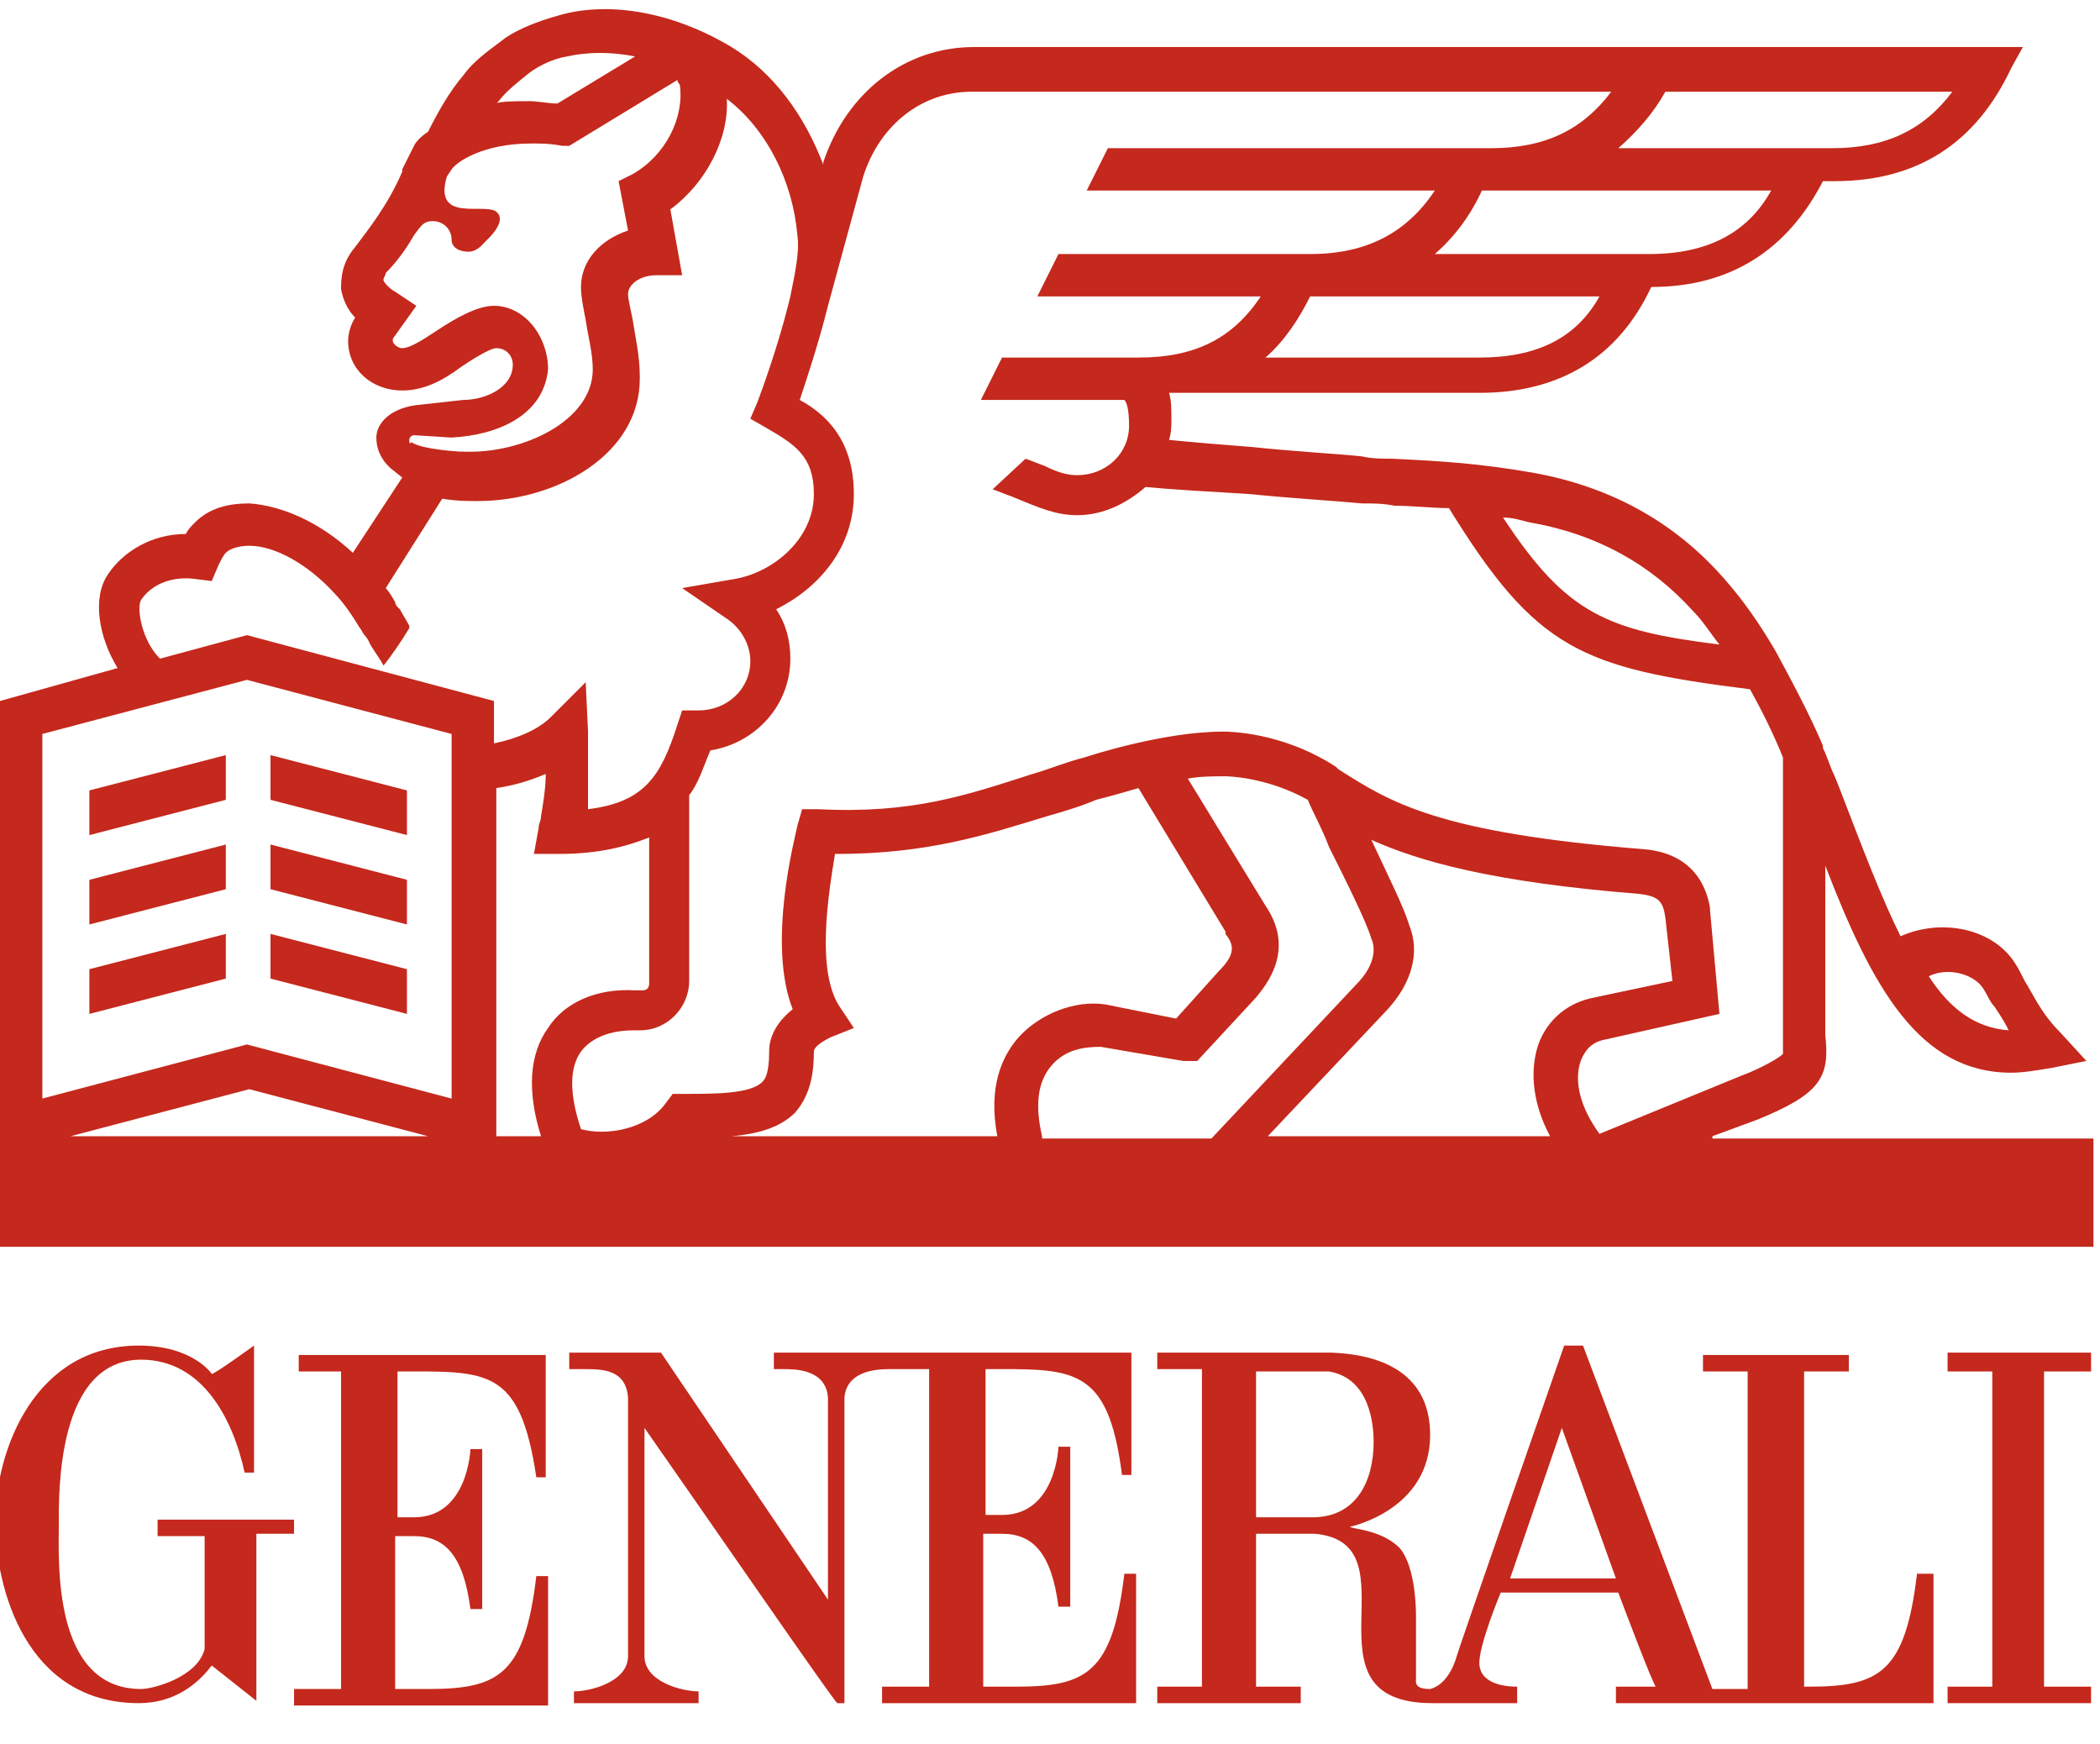
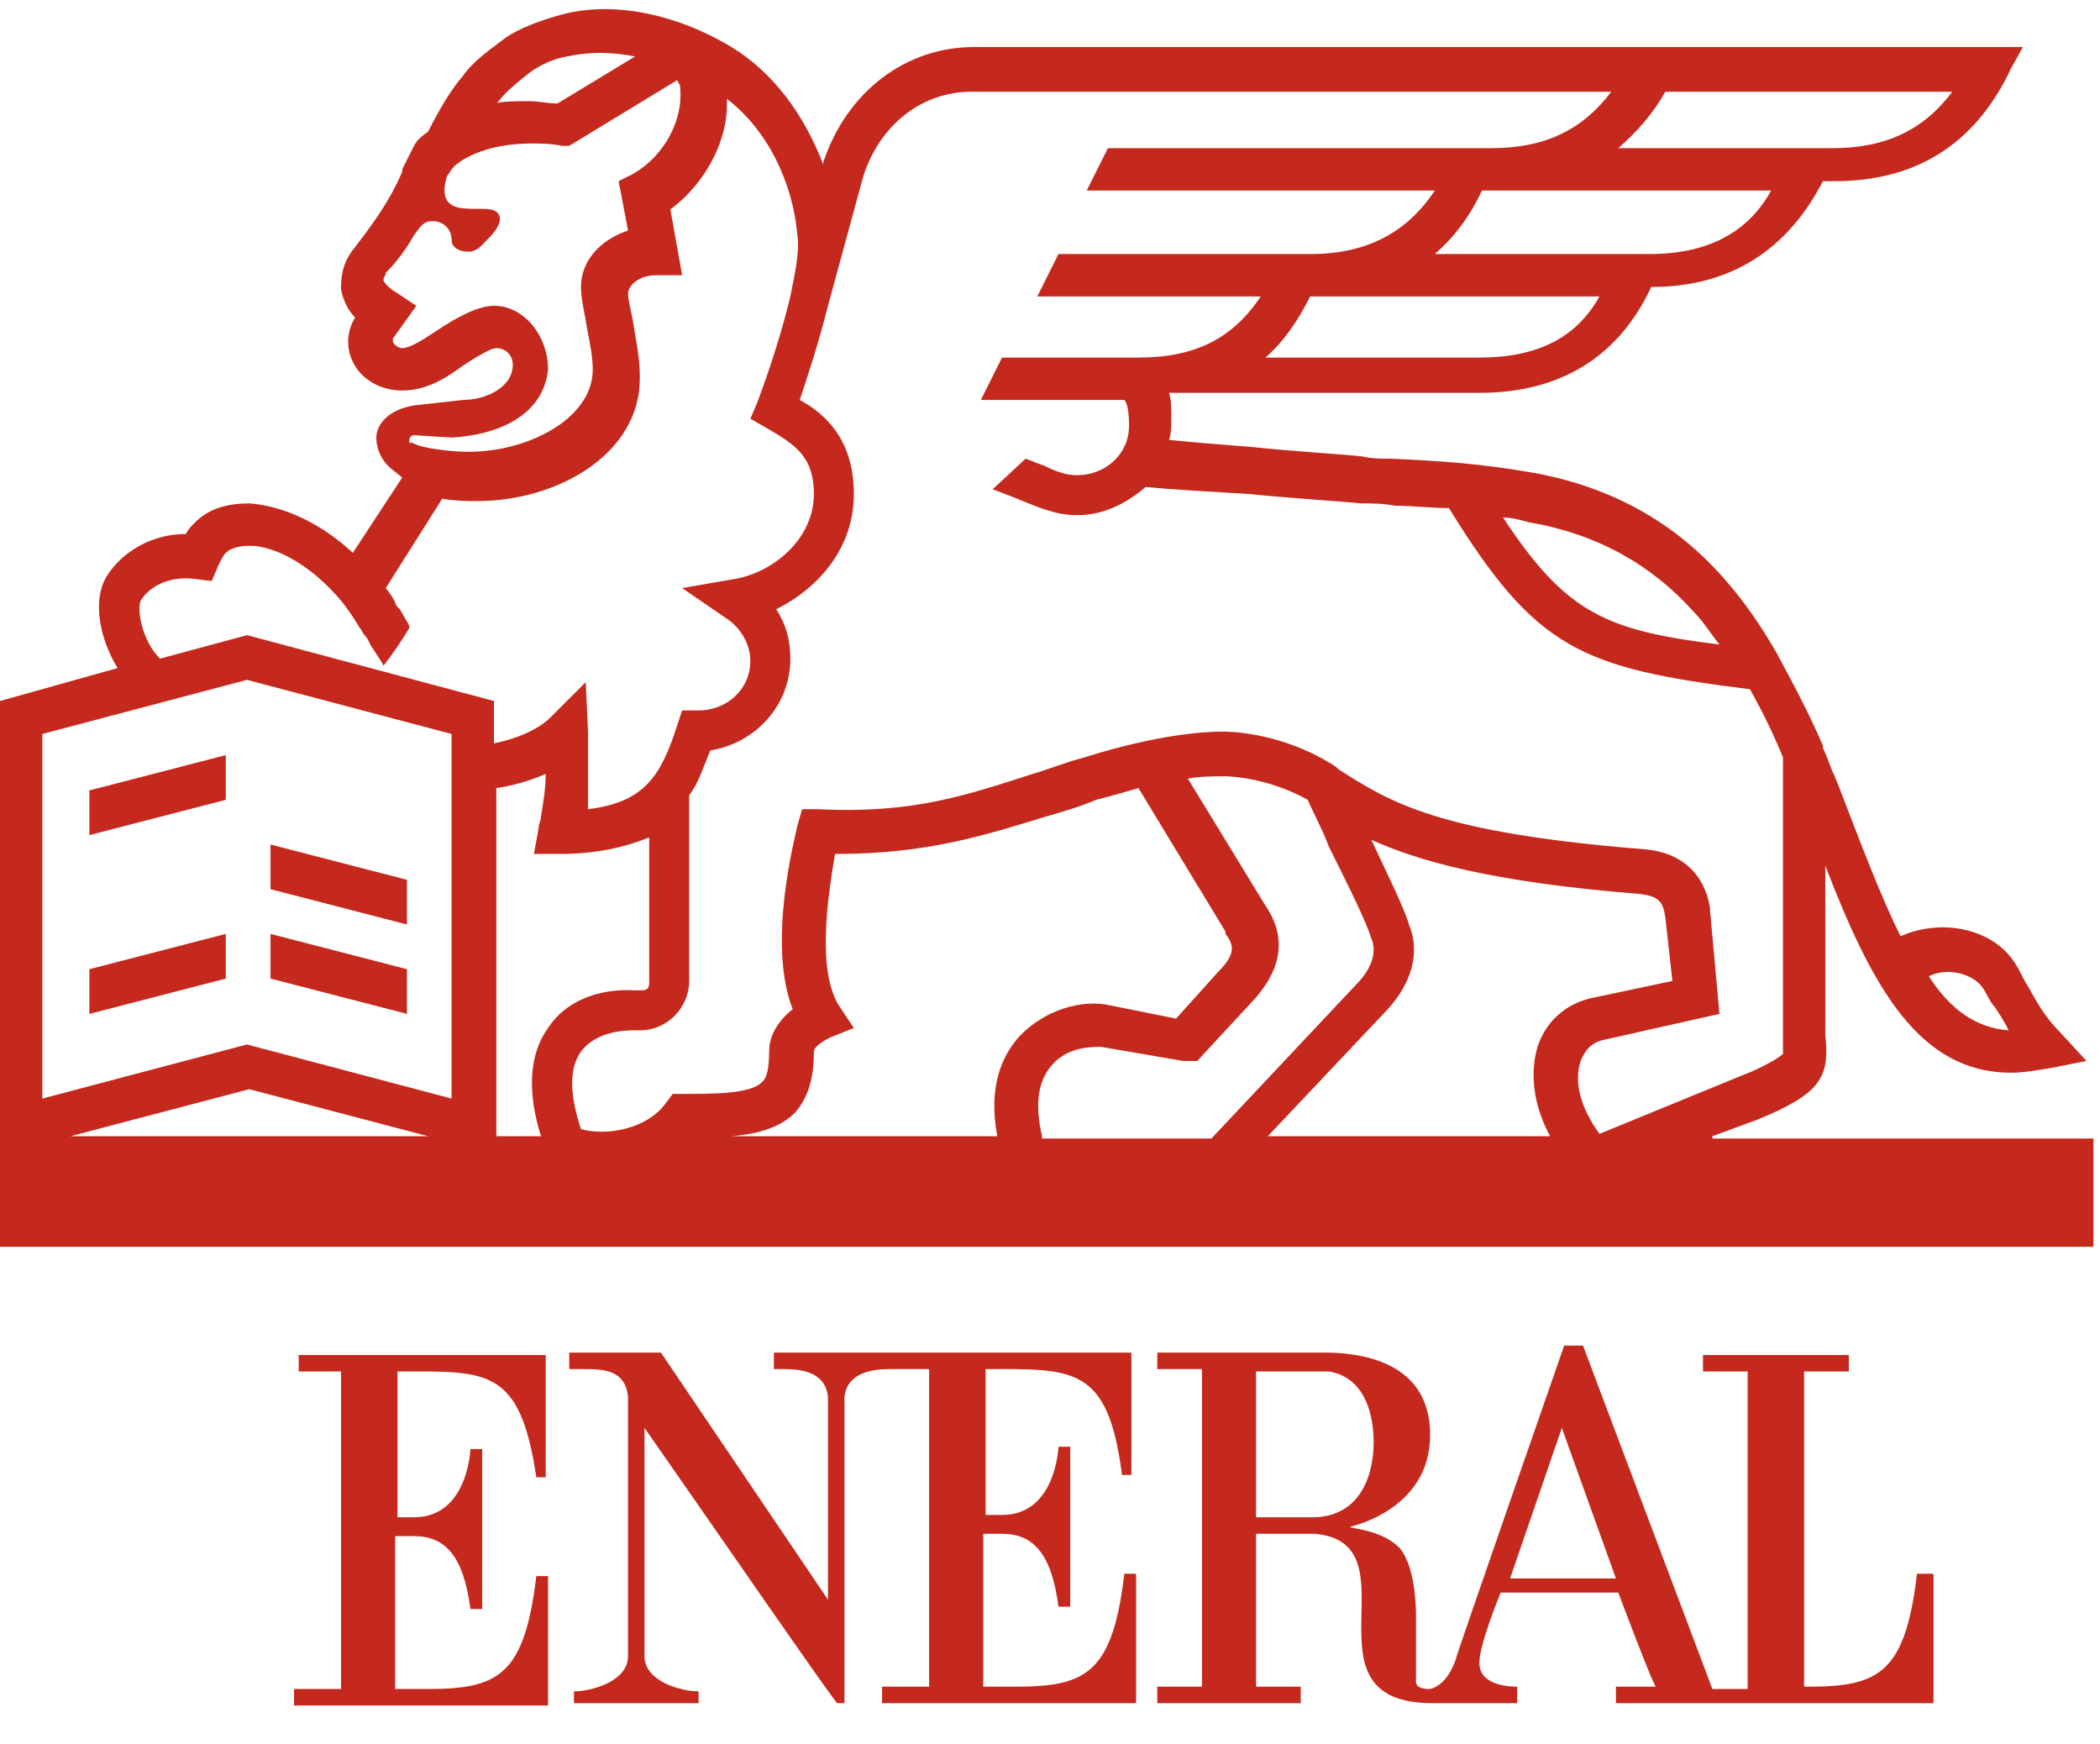
<svg xmlns="http://www.w3.org/2000/svg" width="59" height="49" viewBox="0 0 59 49" fill="none">
  <g clip-path="url(#clip0_1607_159)">
    <path d="M11.168 42.559V38.528C13.68 38.528 14.605 38.395 15.068 41.501H15.332V38.065H8.393V38.528H9.582V47.449H8.261V47.912H15.398V44.277H15.068C14.737 47.053 14.01 47.449 12.028 47.449H11.102V43.154H11.631C12.49 43.154 13.019 43.682 13.217 45.202H13.548V40.708H13.217C13.217 40.708 13.151 42.625 11.631 42.625H11.168V42.559Z" fill="#C5281C" />
-     <path d="M8.327 42.691H4.428V43.154H5.749V46.326C5.551 47.119 4.295 47.449 3.965 47.449C1.454 47.449 1.652 43.815 1.652 42.823C1.652 41.964 1.586 38.197 3.965 38.197C5.683 38.197 6.542 39.849 6.873 41.369H7.137C7.137 40.775 7.137 37.801 7.137 37.801C7.137 37.801 5.948 38.66 5.948 38.594C5.948 38.594 5.419 37.801 3.899 37.801C0.991 37.801 -0.132 40.709 -0.132 42.757C-0.132 44.608 0.727 47.846 3.899 47.846C4.89 47.846 5.551 47.317 5.948 46.788L7.203 47.78V43.088H8.261V42.691H8.327Z" fill="#C5281C" />
    <path d="M53.859 44.211C53.529 46.987 52.802 47.383 50.819 47.383H50.687V38.528H51.943V38.065H47.846V38.528H49.101V47.449H48.11L44.475 37.801H43.946C43.946 37.801 40.907 46.524 40.907 46.59C40.907 46.59 40.708 47.317 40.18 47.449C39.717 47.449 39.783 47.251 39.783 47.119V45.401C39.783 44.938 39.717 43.947 39.321 43.484C38.792 42.955 37.933 42.955 37.933 42.889C37.933 42.889 40.18 42.427 40.18 40.312C40.18 38.792 39.122 38.065 37.404 37.999H32.514V38.462H33.769V47.383H32.514V47.846H36.545V47.383H35.289V43.088H36.941C39.849 43.352 36.413 47.846 40.246 47.846H42.625V47.383C42.493 47.383 41.633 47.383 41.567 46.788C41.501 46.326 42.162 44.74 42.162 44.74H45.466C45.466 44.74 46.458 47.383 46.524 47.383H45.4V47.846H54.322V44.211H53.859ZM36.875 42.625H35.289V38.528H37.338C38.527 38.726 38.593 40.114 38.593 40.51C38.593 41.568 38.131 42.625 36.875 42.625ZM42.426 44.343L43.88 40.114L45.4 44.343H42.426Z" fill="#C5281C" />
    <path d="M27.624 38.462C30.135 38.462 31.126 38.33 31.523 41.435H31.787V37.999H21.742V38.462H22.006C22.337 38.462 23.196 38.462 23.262 39.255V44.938L18.57 37.999H15.993V38.462H16.389C16.918 38.462 17.579 38.462 17.645 39.255V46.524C17.645 47.251 16.587 47.515 16.125 47.515V47.846H19.627V47.515C19.165 47.515 18.107 47.251 18.107 46.524V40.114C19.958 42.757 23.46 47.846 23.526 47.846H23.725V39.255C23.791 38.528 24.584 38.462 24.98 38.462H26.104V47.383H24.782V47.846H31.919V44.211H31.589C31.258 46.987 30.531 47.383 28.549 47.383H27.624V43.088H28.152C29.012 43.088 29.54 43.616 29.738 45.136H30.069V40.642H29.738C29.738 40.642 29.672 42.559 28.152 42.559H27.69V38.462H27.624Z" fill="#C5281C" />
-     <path d="M58.749 38.528V37.999H54.718V38.528H55.974V47.383H54.718V47.846H58.749V47.383H57.428V38.528H58.749Z" fill="#C5281C" />
    <path d="M48.11 31.919L49.366 31.457C51.15 30.73 51.414 30.267 51.282 29.078V24.319C52.604 27.756 53.926 30.135 56.503 30.135C56.833 30.135 57.23 30.069 57.626 30.003L58.618 29.805L57.891 29.012C57.428 28.549 57.23 28.152 56.965 27.69C56.833 27.491 56.767 27.293 56.635 27.095C56.04 26.104 54.587 25.773 53.397 26.302C52.868 25.245 52.34 23.857 51.679 22.139L51.547 21.808C51.414 21.544 51.348 21.279 51.216 21.015V20.949C50.82 20.024 50.357 19.165 49.894 18.306C49.432 17.513 48.969 16.852 48.441 16.257C47.053 14.671 45.268 13.68 43.088 13.283C41.568 13.019 40.51 12.953 39.123 12.887C38.858 12.887 38.528 12.887 38.263 12.821C37.669 12.755 36.413 12.688 35.157 12.556C34.298 12.49 33.505 12.424 32.844 12.358C32.91 12.16 32.91 11.961 32.91 11.763C32.91 11.499 32.91 11.235 32.844 11.036H41.568C43.815 11.036 45.467 10.045 46.392 8.062C48.639 8.062 50.225 7.005 51.216 5.089H51.547C53.859 5.089 55.512 4.031 56.503 1.917L56.833 1.322H27.359C25.443 1.322 23.791 2.577 23.13 4.56V4.626C22.601 3.238 21.742 2.049 20.552 1.322C18.9 0.33 17.05 3.01898e-05 15.596 0.463C15.133 0.595 14.605 0.793 14.208 1.057C13.878 1.322 13.349 1.652 13.019 2.115C12.622 2.577 12.292 3.172 12.027 3.701C11.829 3.833 11.697 3.965 11.631 4.097L11.301 4.758V4.824C10.904 5.749 10.375 6.41 9.979 6.939C9.582 7.402 9.582 7.864 9.582 8.129C9.648 8.459 9.781 8.723 9.979 8.922C9.847 9.12 9.781 9.384 9.781 9.582C9.781 10.375 10.441 10.97 11.301 10.97C11.895 10.97 12.424 10.706 12.953 10.309C13.151 10.177 13.746 9.781 13.944 9.781C14.208 9.781 14.407 9.979 14.407 10.243C14.407 10.904 13.614 11.235 13.019 11.235L11.829 11.367C10.97 11.433 10.574 11.895 10.574 12.292C10.574 12.688 10.772 12.953 10.904 13.085L10.97 13.151L11.301 13.415L9.913 15.53C8.988 14.671 7.93 14.208 7.005 14.142C6.41 14.142 5.882 14.274 5.485 14.671C5.353 14.803 5.287 14.869 5.221 15.001C4.229 15.001 3.436 15.53 3.04 16.125C2.577 16.786 2.776 17.909 3.304 18.768L0 19.693V35.025H58.816V31.985H48.11V31.919ZM55.71 27.756C55.842 27.954 55.908 28.152 56.04 28.285C56.172 28.483 56.305 28.681 56.437 28.945C55.512 28.879 54.785 28.351 54.19 27.425C54.719 27.161 55.446 27.359 55.71 27.756ZM42.955 14.671C44.872 15.001 46.392 15.861 47.581 17.182C47.846 17.447 48.044 17.777 48.308 18.107C45.136 17.711 44.013 17.248 42.228 14.539C42.493 14.539 42.691 14.605 42.955 14.671ZM41.568 10.045H35.554C36.083 9.582 36.479 8.988 36.809 8.327H44.938C44.277 9.516 43.154 10.045 41.568 10.045ZM46.326 7.137H40.312C40.841 6.675 41.303 6.08 41.634 5.353H49.762C49.101 6.542 47.978 7.137 46.326 7.137ZM46.788 2.577H54.851C54.058 3.635 53 4.163 51.48 4.163H45.467C45.995 3.701 46.458 3.172 46.788 2.577ZM14.01 2.842C14.208 2.577 14.539 2.313 14.869 2.049C15.133 1.85 15.53 1.652 15.927 1.586C16.521 1.454 17.182 1.454 17.843 1.586L15.662 2.908C15.398 2.908 15.133 2.842 14.869 2.842C14.473 2.842 14.142 2.842 13.878 2.908C13.944 2.908 13.944 2.908 14.01 2.842ZM11.499 12.358C11.499 12.292 11.565 12.226 11.631 12.226L12.688 12.292C13.944 12.226 15.266 11.697 15.398 10.375C15.398 9.45 14.737 8.591 13.878 8.591C13.415 8.591 12.82 8.922 12.226 9.318C11.829 9.582 11.499 9.781 11.301 9.781C11.168 9.781 11.036 9.648 11.036 9.582C11.036 9.582 11.036 9.582 11.036 9.516L11.697 8.591L11.102 8.195C10.97 8.129 10.772 7.93 10.772 7.864C10.772 7.798 10.838 7.732 10.838 7.666C11.102 7.402 11.367 7.071 11.631 6.609C11.829 6.344 11.895 6.212 12.16 6.212C12.424 6.212 12.688 6.41 12.688 6.741C12.688 6.939 12.887 7.071 13.151 7.071C13.415 7.071 13.547 6.873 13.68 6.741C13.68 6.741 14.274 6.212 13.944 5.948C13.614 5.683 12.16 6.278 12.556 4.956L12.688 4.758C12.82 4.56 13.547 4.031 14.935 4.031C15.2 4.031 15.464 4.031 15.794 4.097H15.993L19.033 2.247C19.033 2.313 19.099 2.379 19.099 2.379C19.231 3.304 18.702 4.362 17.777 4.89L17.38 5.089L17.645 6.476C16.852 6.741 16.323 7.335 16.323 8.062C16.323 8.327 16.389 8.657 16.455 8.988C16.521 9.45 16.654 9.913 16.654 10.375C16.654 11.829 14.671 12.755 13.019 12.688H12.953C12.887 12.688 11.829 12.622 11.565 12.424C11.499 12.49 11.499 12.424 11.499 12.358ZM3.965 16.852C4.229 16.455 4.758 16.191 5.419 16.257L5.948 16.323L6.146 15.861C6.212 15.728 6.278 15.596 6.344 15.53C6.476 15.398 6.741 15.332 7.005 15.332C7.732 15.332 8.657 15.861 9.384 16.654C9.648 16.918 9.913 17.314 10.111 17.645C10.177 17.711 10.177 17.777 10.243 17.843C10.309 17.909 10.375 18.041 10.375 18.041C10.375 18.107 10.772 18.636 10.772 18.702C11.036 18.372 11.301 17.975 11.499 17.645V17.579C11.433 17.447 11.301 17.248 11.235 17.116L11.168 17.05C11.168 17.05 11.102 16.984 11.102 16.918C11.036 16.786 10.904 16.587 10.838 16.521L12.424 14.01C12.82 14.076 13.151 14.076 13.349 14.076H13.415C15.662 14.076 17.975 12.755 17.975 10.64V10.574C17.975 9.979 17.843 9.45 17.777 8.988C17.711 8.657 17.645 8.393 17.645 8.261C17.645 7.996 17.975 7.732 18.438 7.732H19.165L18.834 5.882C19.826 5.155 20.486 3.899 20.42 2.776C21.544 3.635 22.271 5.089 22.403 6.609C22.469 7.071 22.337 7.666 22.205 8.327L22.139 8.591C21.874 9.648 21.478 10.772 21.279 11.301L21.081 11.763L21.544 12.028C22.337 12.49 22.866 12.821 22.866 13.878C22.866 15.134 21.742 16.059 20.685 16.257L19.165 16.521L20.42 17.381C20.817 17.645 21.081 18.107 21.081 18.57C21.081 19.363 20.42 19.958 19.627 19.958H19.165L19.033 20.354C18.57 21.808 18.107 22.535 16.521 22.733C16.521 22.271 16.521 21.808 16.521 21.213C16.521 21.081 16.521 20.685 16.521 20.553L16.455 19.165L15.464 20.156C15.133 20.486 14.539 20.751 13.878 20.883V19.693L6.939 17.843L4.494 18.504C3.965 17.975 3.833 17.05 3.965 16.852ZM1.983 31.919L7.005 30.598L12.027 31.919H1.983ZM12.688 30.862L6.939 29.342L1.19 30.862V20.619L6.939 19.099L12.688 20.619V30.862ZM15.398 28.879C14.869 29.606 14.803 30.664 15.2 31.919H13.944V22.139C14.407 22.073 14.869 21.94 15.332 21.742C15.332 22.139 15.266 22.535 15.2 22.932C15.2 23.064 15.133 23.13 15.133 23.262L15.001 23.989H15.728C16.786 23.989 17.579 23.791 18.239 23.526V27.624C18.239 27.756 18.174 27.822 18.041 27.822H17.843C16.786 27.756 15.861 28.152 15.398 28.879ZM28.615 29.144C28.152 29.672 27.756 30.531 28.02 31.919H20.552C21.346 31.853 21.94 31.655 22.337 31.258C22.799 30.73 22.866 30.069 22.866 29.54C22.866 29.474 22.932 29.342 23.328 29.144L23.989 28.879L23.593 28.285C22.932 27.293 23.262 25.178 23.46 23.989H23.526C26.038 23.989 27.69 23.46 29.408 22.932C29.871 22.799 30.333 22.667 30.796 22.469C30.796 22.469 31.324 22.337 31.985 22.139L34.43 26.17V26.236C34.695 26.566 34.695 26.831 34.232 27.293L33.043 28.615L31.06 28.218C30.201 28.086 29.21 28.483 28.615 29.144ZM29.276 31.919C29.078 31.06 29.144 30.399 29.54 29.937C29.937 29.474 30.465 29.408 30.928 29.408L33.241 29.805H33.307H33.637L35.29 28.02C35.554 27.69 36.413 26.698 35.554 25.443L33.373 21.874C33.703 21.808 34.1 21.808 34.43 21.808C34.43 21.808 35.554 21.808 36.743 22.469C36.876 22.799 37.14 23.262 37.338 23.791C37.801 24.716 38.396 25.905 38.528 26.368C38.594 26.5 38.726 26.963 38.197 27.558L34.034 31.985H29.276V31.919ZM43.55 31.919H35.62L38.99 28.351C39.651 27.624 39.916 26.765 39.585 25.972C39.453 25.509 38.99 24.584 38.528 23.593C39.849 24.187 41.898 24.782 46.062 25.112C46.59 25.178 46.722 25.311 46.788 25.773L46.987 27.558L44.806 28.02C44.079 28.152 43.484 28.615 43.22 29.342C42.955 30.135 43.088 31.06 43.55 31.919ZM44.409 29.805C44.541 29.474 44.74 29.276 45.07 29.21L48.308 28.483L48.044 25.575V25.509C47.978 25.112 47.714 23.989 46.194 23.857C40.378 23.394 39.056 22.535 37.602 21.61L37.536 21.544C36.017 20.553 34.496 20.553 34.364 20.553C32.712 20.553 30.664 21.213 30.465 21.279C29.937 21.412 29.474 21.61 29.011 21.742C27.161 22.337 25.641 22.866 22.998 22.733H22.535L22.403 23.196C22.337 23.526 21.544 26.5 22.271 28.351C21.61 28.879 21.61 29.408 21.61 29.54C21.61 30.201 21.478 30.333 21.412 30.399C21.081 30.73 20.09 30.73 19.231 30.73H18.9L18.702 30.994C18.174 31.721 17.05 31.919 16.323 31.721C15.993 30.73 15.993 30.003 16.323 29.54C16.72 29.012 17.447 28.945 17.777 28.945H17.975C18.768 28.945 19.363 28.285 19.363 27.558V22.337C19.627 22.006 19.759 21.544 19.958 21.081C21.213 20.883 22.205 19.826 22.205 18.504C22.205 17.975 22.073 17.513 21.808 17.116C22.998 16.521 23.989 15.398 23.989 13.878C23.989 12.358 23.196 11.631 22.469 11.235C22.667 10.64 22.998 9.648 23.262 8.591L24.253 4.956C24.716 3.503 25.905 2.577 27.293 2.577H45.268C44.475 3.635 43.418 4.163 41.898 4.163H31.126L30.531 5.353H40.312C39.519 6.542 38.396 7.137 36.809 7.137H29.738L29.144 8.327H35.422C34.629 9.516 33.571 10.045 31.985 10.045H28.152L27.558 11.235H31.589C31.655 11.301 31.721 11.499 31.721 11.961C31.721 12.755 31.06 13.349 30.267 13.349C30.003 13.349 29.738 13.283 29.342 13.085C29.144 13.019 29.011 12.953 28.813 12.887L27.888 13.746C28.086 13.812 28.218 13.878 28.417 13.944C29.21 14.274 29.672 14.473 30.267 14.473C30.994 14.473 31.655 14.142 32.184 13.68C32.844 13.746 33.968 13.812 35.091 13.878C36.413 14.01 37.602 14.076 38.263 14.142C38.594 14.142 38.858 14.142 39.189 14.208C39.717 14.208 40.246 14.274 40.709 14.274C43.154 18.24 44.409 18.768 49.167 19.363C49.498 19.958 49.828 20.619 50.093 21.279V29.012V29.078C50.093 29.408 50.093 29.54 50.093 29.606C49.894 29.805 49.167 30.135 48.969 30.201L44.938 31.853C44.409 31.126 44.211 30.399 44.409 29.805Z" fill="#C5281C" />
-     <path d="M11.433 22.205L7.6 21.213V22.469L11.433 23.46V22.205Z" fill="#C5281C" />
    <path d="M2.511 23.46L6.344 22.469V21.213L2.511 22.205V23.46Z" fill="#C5281C" />
-     <path d="M2.511 25.971L6.344 24.98V23.725L2.511 24.716V25.971Z" fill="#C5281C" />
    <path d="M11.433 24.716L7.6 23.725V24.98L11.433 25.971V24.716Z" fill="#C5281C" />
    <path d="M11.433 27.227L7.6 26.236V27.491L11.433 28.483V27.227Z" fill="#C5281C" />
    <path d="M2.511 28.483L6.344 27.491V26.236L2.511 27.227V28.483Z" fill="#C5281C" />
  </g>
  <defs>
    <clipPath id="clip0_1607_159">
      <rect width="58.816" height="48.242" fill="white" />
    </clipPath>
  </defs>
</svg>